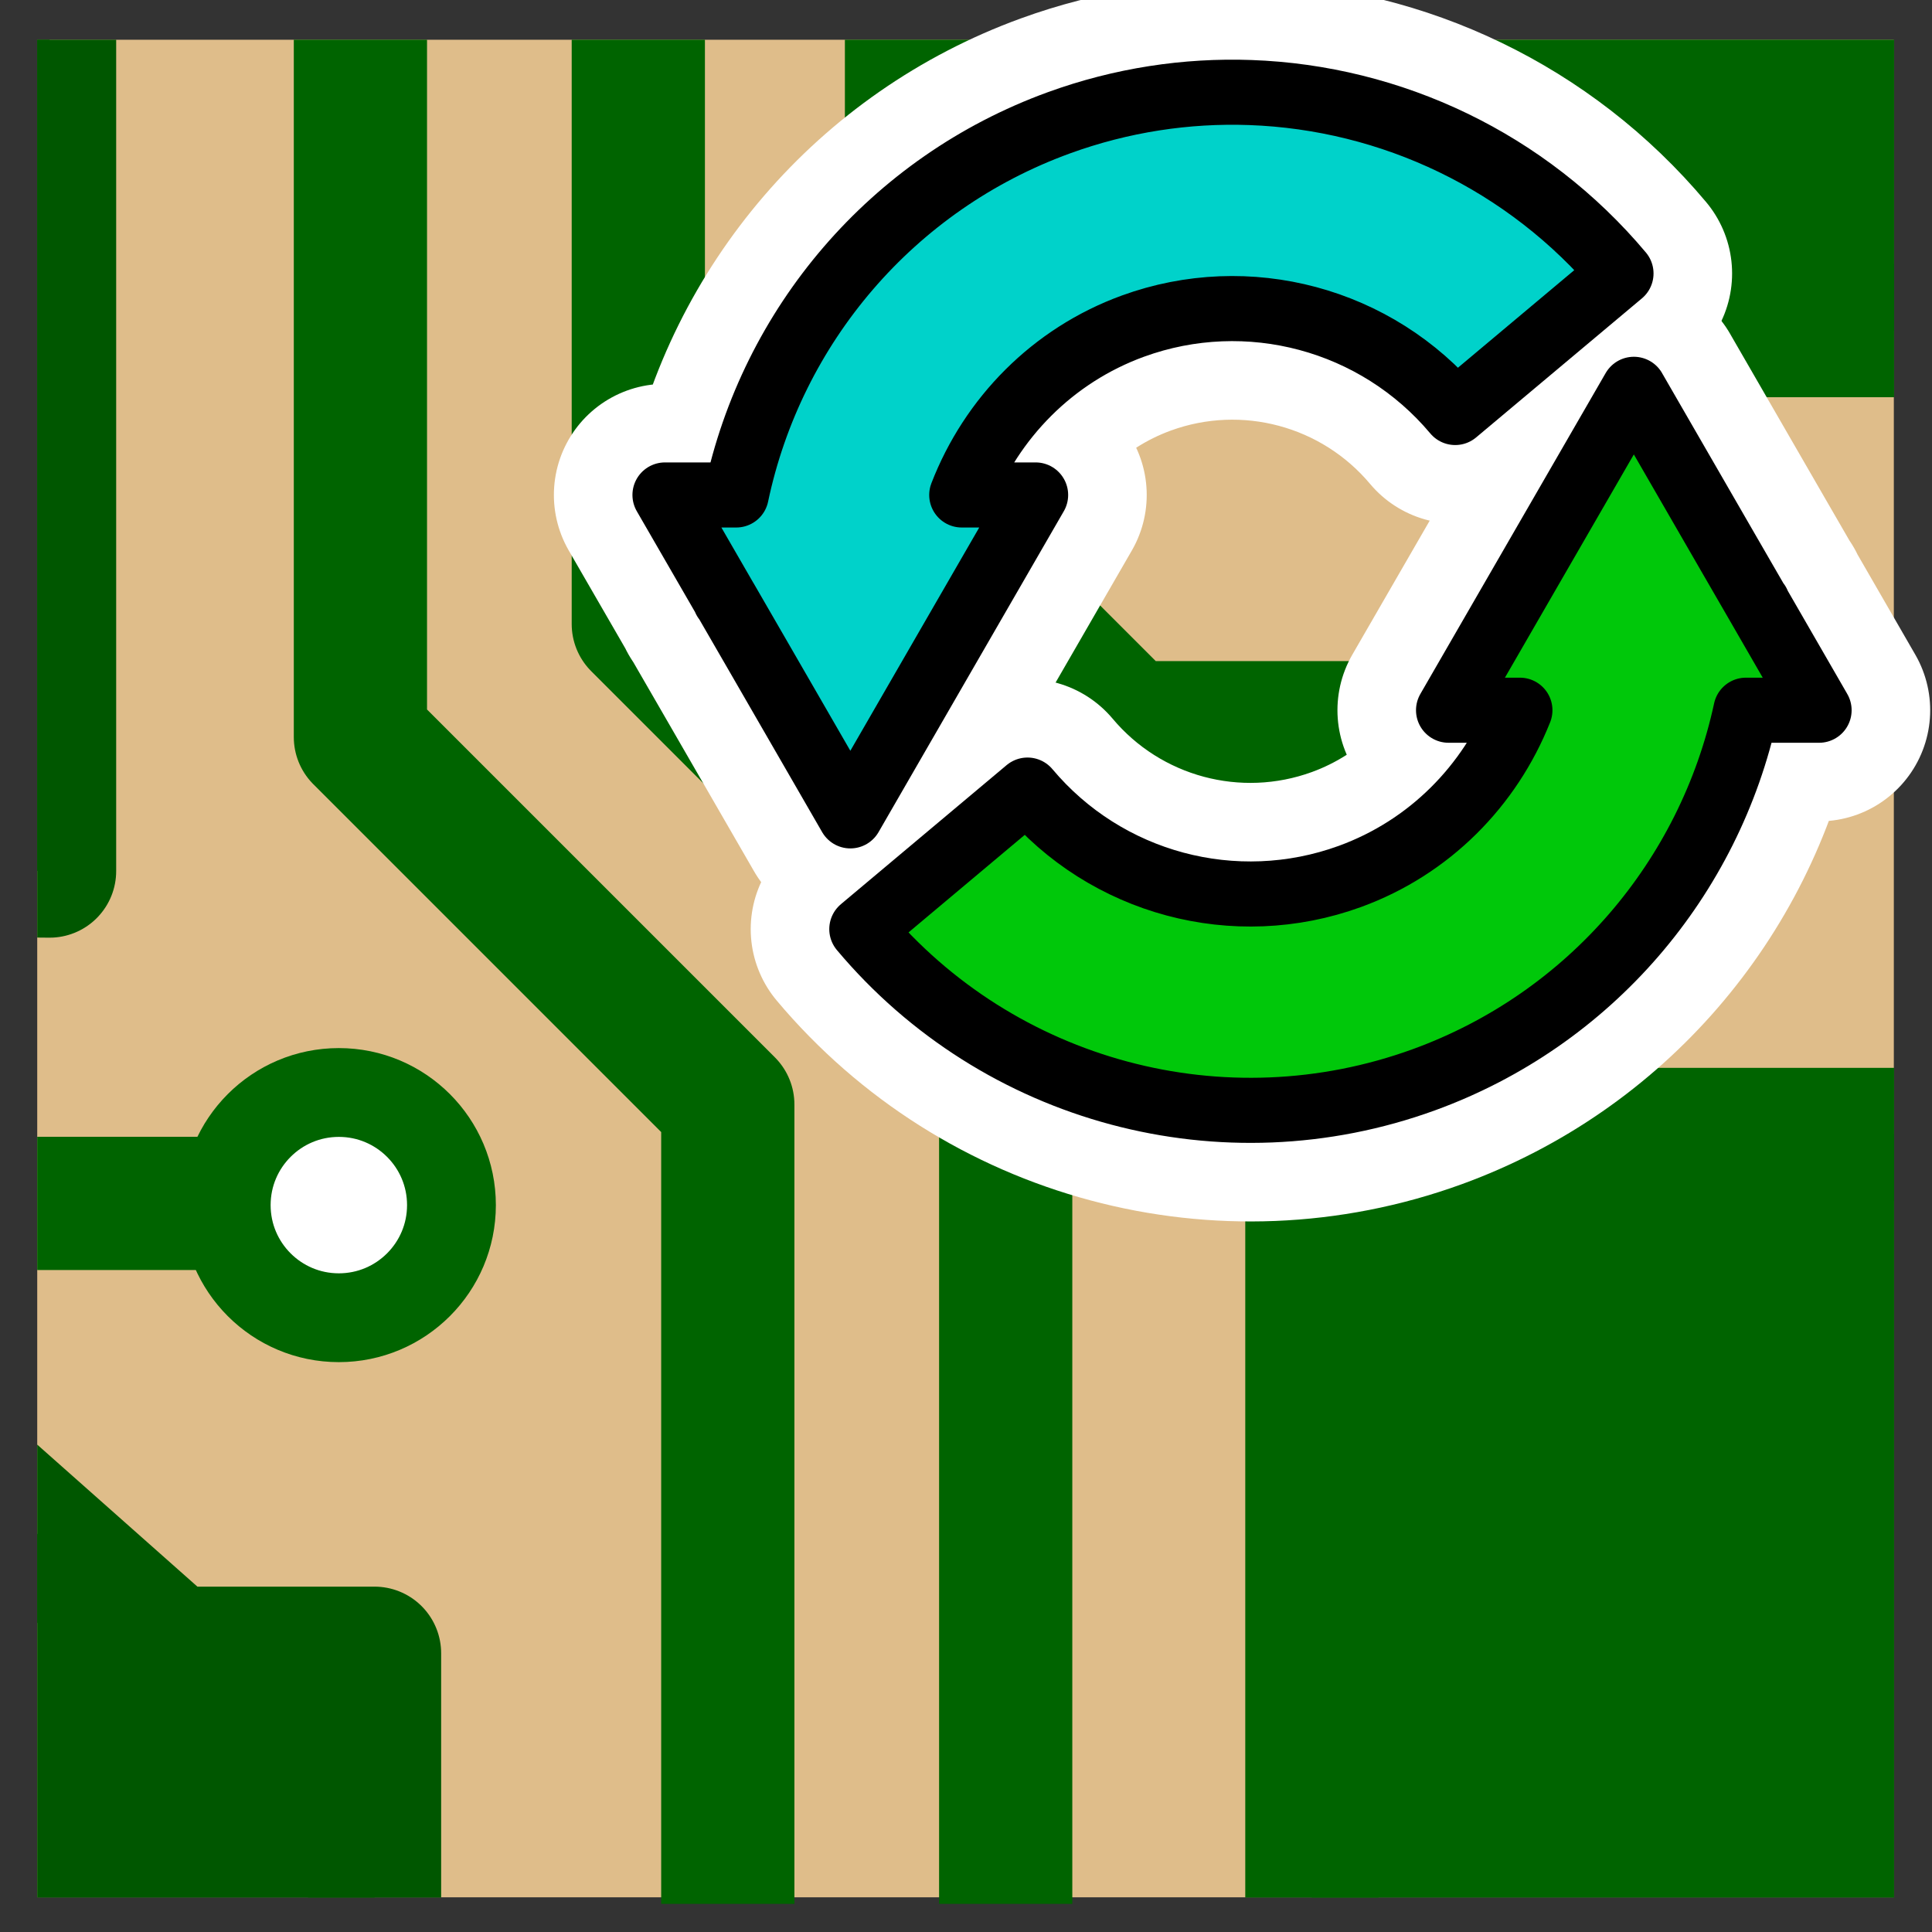
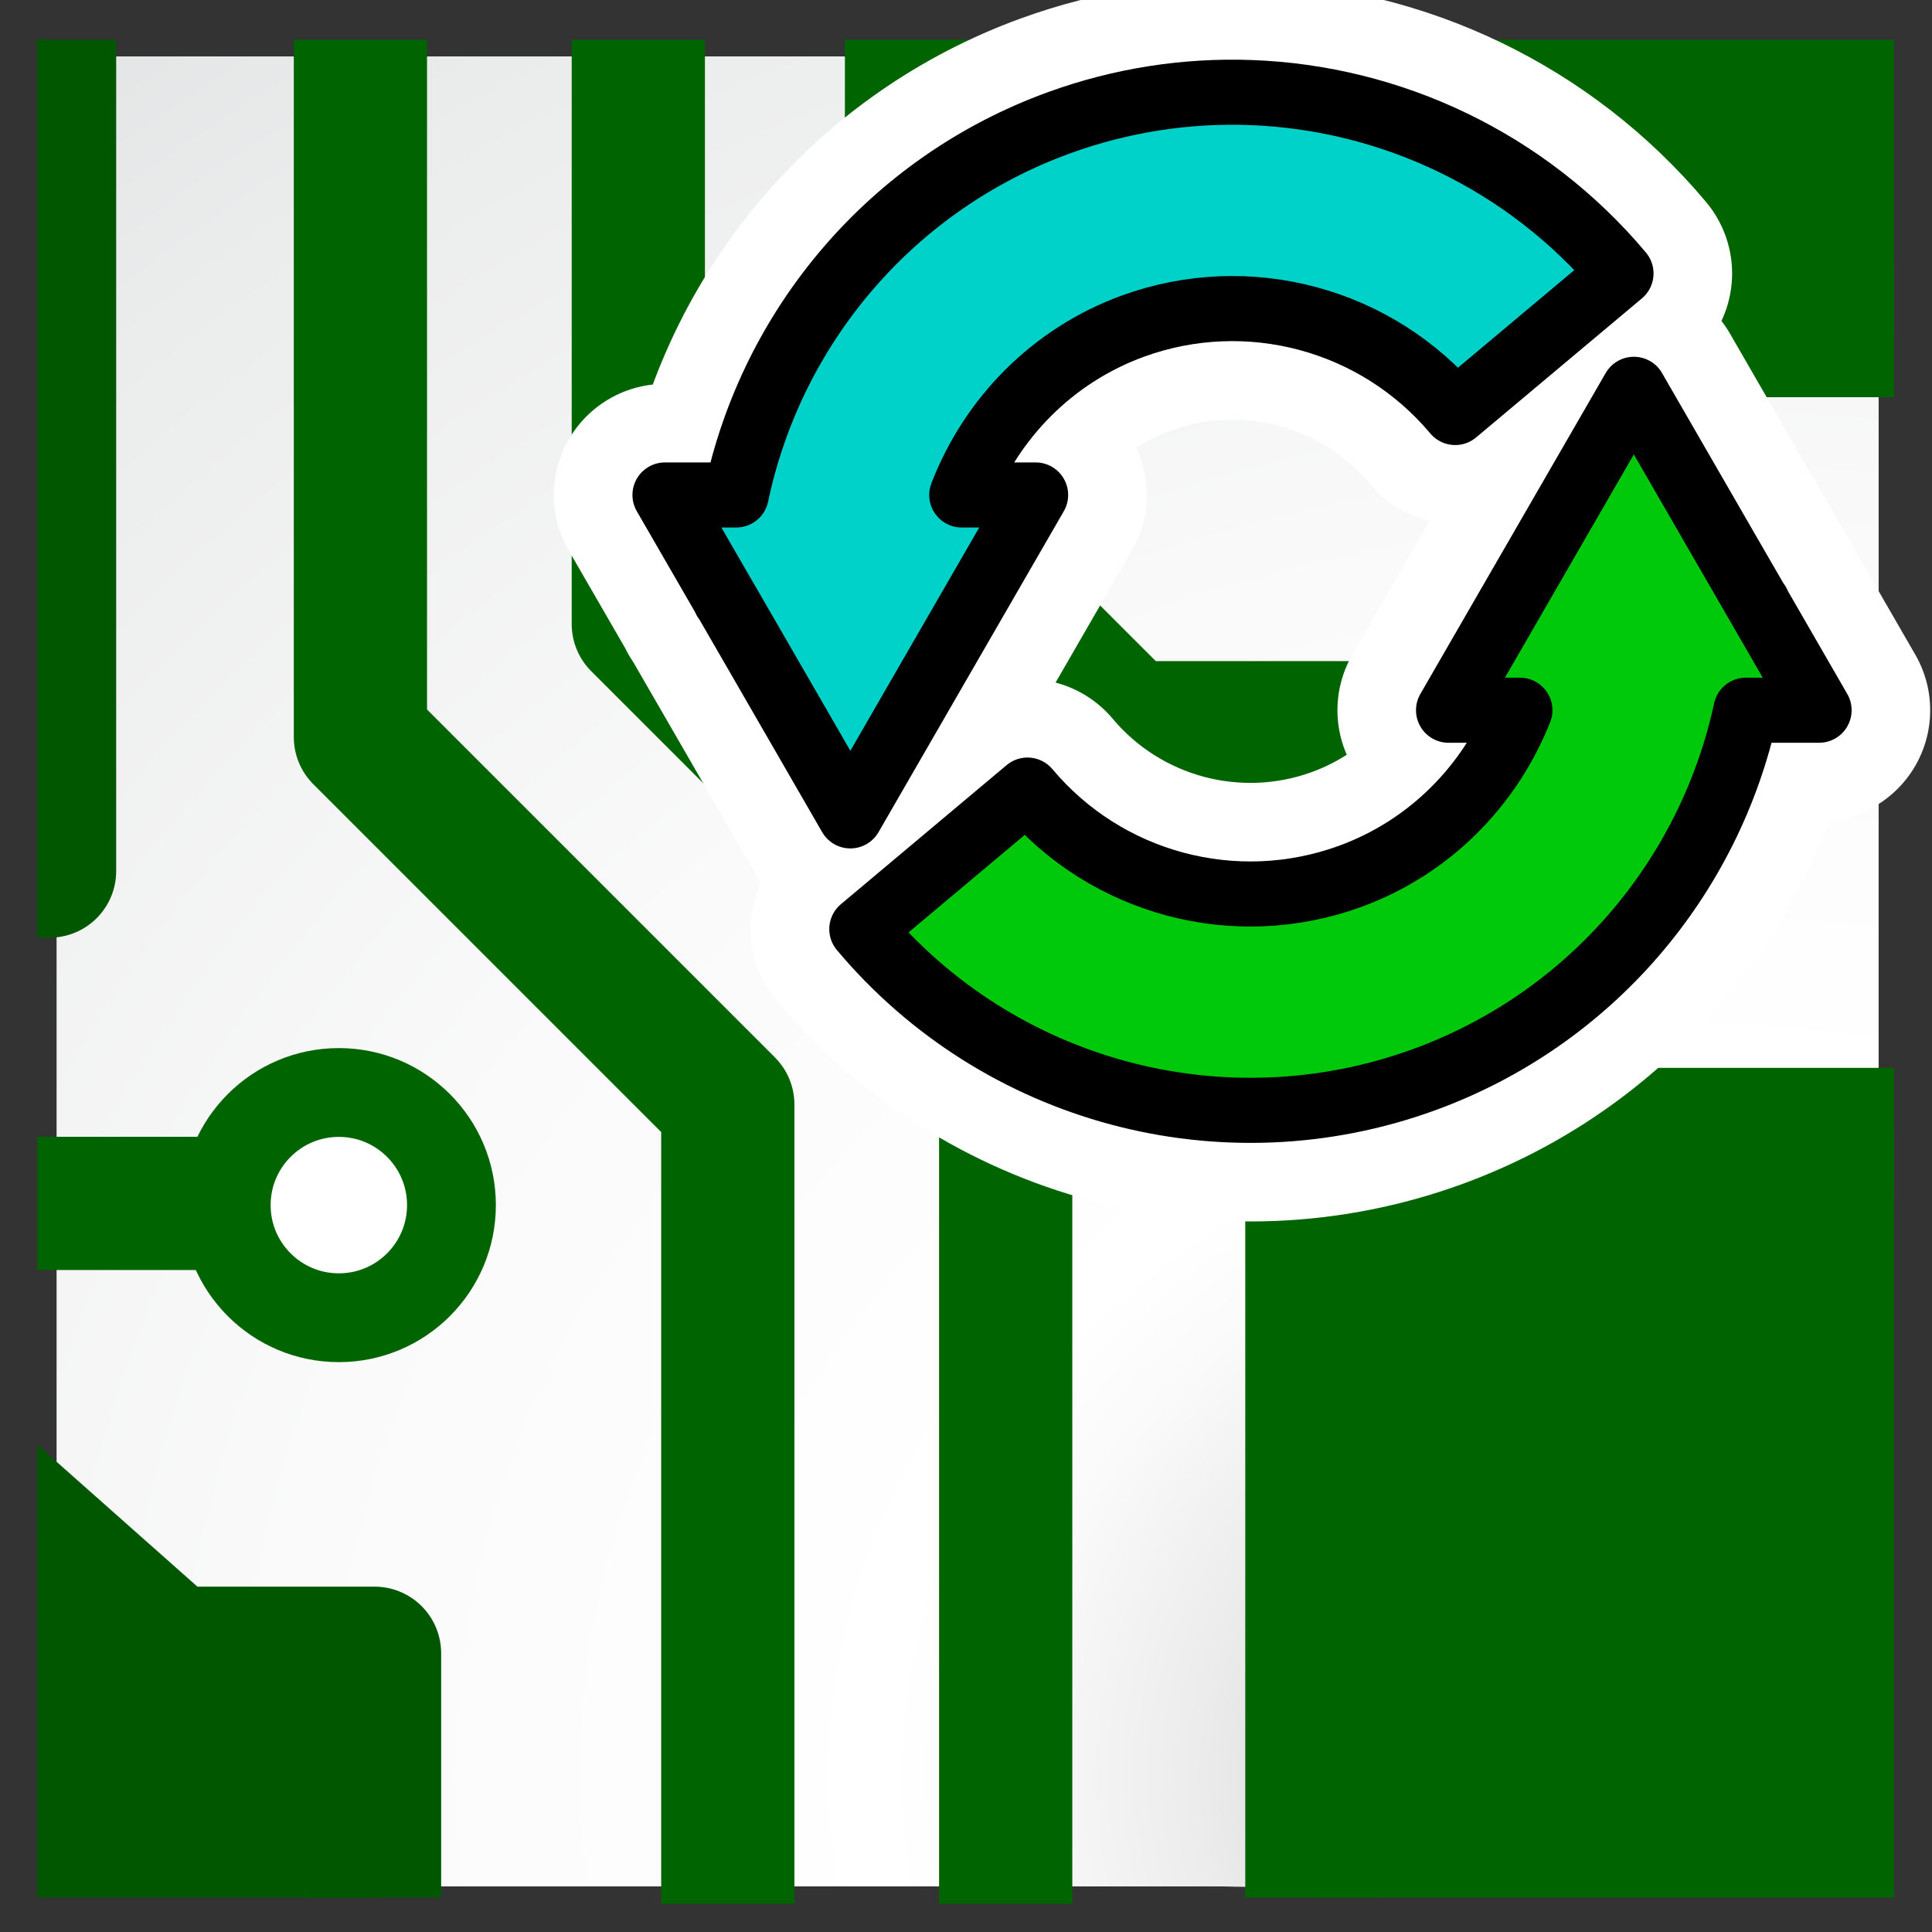
<svg xmlns="http://www.w3.org/2000/svg" xmlns:ns1="http://www.inkscape.org/namespaces/inkscape" xmlns:ns2="http://sodipodi.sourceforge.net/DTD/sodipodi-0.dtd" xmlns:xlink="http://www.w3.org/1999/xlink" height="48" width="48" version="1.1" id="svg2" ns1:version="0.91 r13725" ns2:docname="pcb_update.svg">
  <rect width="100%" height="100%" fill="#333333" stroke="none" />
  <ns2:namedview pagecolor="#ffffff" bordercolor="#666666" borderopacity="1" objecttolerance="10" gridtolerance="10" guidetolerance="10" ns1:pageopacity="0" ns1:pageshadow="2" ns1:window-width="1855" ns1:window-height="1056" id="namedview371" showgrid="true" ns1:snap-to-guides="false" ns1:snap-grids="false" ns1:zoom="3.5715946" ns1:cx="-51.662682" ns1:cy="15.650837" ns1:window-x="65" ns1:window-y="24" ns1:window-maximized="1" ns1:current-layer="svg2">
    <ns1:grid type="xygrid" id="grid3350" empspacing="5" visible="true" enabled="true" snapvisiblegridlinesonly="true" />
  </ns2:namedview>
  <defs id="defs4">
    <ns1:path-effect effect="spiro" id="path-effect4449" is_visible="true" />
    <ns1:path-effect effect="spiro" id="path-effect4445" is_visible="true" />
    <ns1:path-effect is_visible="true" id="path-effect4441" effect="spiro" />
    <ns1:path-effect effect="spiro" id="path-effect4402" is_visible="true" />
    <ns1:path-effect effect="spiro" id="path-effect4350" is_visible="true" />
    <ns1:path-effect effect="spiro" id="path-effect4329" is_visible="true" />
    <ns1:path-effect is_visible="true" id="path-effect4325" effect="spiro" />
    <ns1:path-effect effect="spiro" id="path-effect4321" is_visible="true" />
    <filter id="bb" style="color-interpolation-filters:sRGB">
      <feGaussianBlur stdDeviation="2.079" id="feGaussianBlur7" />
    </filter>
    <clipPath id="ba">
      <path d="m 72,88 -32,32 -8,0 0,-40 40,0 0,8 z" id="path10" ns1:connector-curvature="0" style="fill-rule:evenodd" />
    </clipPath>
    <filter id="bc" height="1.384" width="1.384" y="-0.192" x="-0.192" style="color-interpolation-filters:sRGB">
      <feGaussianBlur stdDeviation="1.945" id="feGaussianBlur13" />
    </filter>
    <linearGradient id="bn" y2="172.44" gradientUnits="userSpaceOnUse" x2="153" gradientTransform="translate(-143,-64)" y1="175.56" x1="153">
      <stop stop-color="#fff" offset="0" id="stop16" />
      <stop stop-color="#ddd" offset="1" id="stop18" />
    </linearGradient>
    <linearGradient id="bo" y2="172.9" gradientUnits="userSpaceOnUse" x2="151.9" gradientTransform="translate(-143,-64)" y1="175.1" x1="154.1">
      <stop stop-color="#bbb" offset="0" id="stop21" />
      <stop stop-color="#616161" offset="1" id="stop23" />
    </linearGradient>
    <linearGradient id="bp" y2="164.44" gradientUnits="userSpaceOnUse" x2="153" gradientTransform="translate(-143,-64)" y1="167.56" x1="153">
      <stop stop-color="#fff" offset="0" id="stop26" />
      <stop stop-color="#ddd" offset="1" id="stop28" />
    </linearGradient>
    <linearGradient id="bq" y2="164.9" gradientUnits="userSpaceOnUse" x2="151.9" gradientTransform="translate(-143,-64)" y1="167.1" x1="154.1">
      <stop stop-color="#bbb" offset="0" id="stop31" />
      <stop stop-color="#616161" offset="1" id="stop33" />
    </linearGradient>
    <linearGradient id="br" y2="156.44" gradientUnits="userSpaceOnUse" x2="153" gradientTransform="translate(-143,-64)" y1="159.56" x1="153">
      <stop stop-color="#fff" offset="0" id="stop36" />
      <stop stop-color="#ddd" offset="1" id="stop38" />
    </linearGradient>
    <linearGradient id="bs" y2="156.9" gradientUnits="userSpaceOnUse" x2="151.9" gradientTransform="translate(-143,-64)" y1="159.1" x1="154.1">
      <stop stop-color="#bbb" offset="0" id="stop41" />
      <stop stop-color="#616161" offset="1" id="stop43" />
    </linearGradient>
    <linearGradient id="bt" y2="148.44" gradientUnits="userSpaceOnUse" x2="153" gradientTransform="translate(-143,-64)" y1="151.56" x1="153">
      <stop stop-color="#fff" offset="0" id="stop46" />
      <stop stop-color="#ddd" offset="1" id="stop48" />
    </linearGradient>
    <linearGradient id="bu" y2="148.9" gradientUnits="userSpaceOnUse" x2="151.9" gradientTransform="translate(-143,-64)" y1="151.1" x1="154.1">
      <stop stop-color="#bbb" offset="0" id="stop51" />
      <stop stop-color="#616161" offset="1" id="stop53" />
    </linearGradient>
    <linearGradient id="bv" y2="140.44" gradientUnits="userSpaceOnUse" x2="153" gradientTransform="translate(-143,-64)" y1="143.56" x1="153">
      <stop stop-color="#fff" offset="0" id="stop56" />
      <stop stop-color="#ddd" offset="1" id="stop58" />
    </linearGradient>
    <linearGradient id="bw" y2="140.9" gradientUnits="userSpaceOnUse" x2="151.9" gradientTransform="translate(-143,-64)" y1="143.1" x1="154.1">
      <stop stop-color="#bbb" offset="0" id="stop61" />
      <stop stop-color="#616161" offset="1" id="stop63" />
    </linearGradient>
    <linearGradient id="bx" y2="132.44" gradientUnits="userSpaceOnUse" x2="153" gradientTransform="translate(-143,-64)" y1="135.56" x1="153">
      <stop stop-color="#fff" offset="0" id="stop66" />
      <stop stop-color="#ddd" offset="1" id="stop68" />
    </linearGradient>
    <linearGradient id="by" y2="132.9" gradientUnits="userSpaceOnUse" x2="151.9" gradientTransform="translate(-143,-64)" y1="135.1" x1="154.1">
      <stop stop-color="#bbb" offset="0" id="stop71" />
      <stop stop-color="#616161" offset="1" id="stop73" />
    </linearGradient>
    <linearGradient id="bz" y2="124.44" gradientUnits="userSpaceOnUse" x2="153" gradientTransform="translate(-143,-64)" y1="127.56" x1="153">
      <stop stop-color="#fff" offset="0" id="stop76" />
      <stop stop-color="#ddd" offset="1" id="stop78" />
    </linearGradient>
    <linearGradient id="ca" y2="124.9" gradientUnits="userSpaceOnUse" x2="151.9" gradientTransform="translate(-143,-64)" y1="127.1" x1="154.1">
      <stop stop-color="#bbb" offset="0" id="stop81" />
      <stop stop-color="#616161" offset="1" id="stop83" />
    </linearGradient>
    <linearGradient id="cb" y2="116.44" gradientUnits="userSpaceOnUse" x2="153" gradientTransform="translate(-143,-64)" y1="119.56" x1="153">
      <stop stop-color="#fff" offset="0" id="stop86" />
      <stop stop-color="#ddd" offset="1" id="stop88" />
    </linearGradient>
    <linearGradient id="cc" y2="116.9" gradientUnits="userSpaceOnUse" x2="151.9" gradientTransform="translate(-143,-64)" y1="119.1" x1="154.1">
      <stop stop-color="#bbb" offset="0" id="stop91" />
      <stop stop-color="#616161" offset="1" id="stop93" />
    </linearGradient>
    <linearGradient id="cd" y2="108.44" gradientUnits="userSpaceOnUse" x2="153" gradientTransform="translate(-143,-64)" y1="111.56" x1="153">
      <stop stop-color="#fff" offset="0" id="stop96" />
      <stop stop-color="#ddd" offset="1" id="stop98" />
    </linearGradient>
    <linearGradient id="ce" y2="108.9" gradientUnits="userSpaceOnUse" x2="151.9" gradientTransform="translate(-143,-64)" y1="111.1" x1="154.1">
      <stop stop-color="#bbb" offset="0" id="stop101" />
      <stop stop-color="#616161" offset="1" id="stop103" />
    </linearGradient>
    <linearGradient id="cf" y2="100.44" gradientUnits="userSpaceOnUse" x2="153" gradientTransform="translate(-143,-64)" y1="103.56" x1="153">
      <stop stop-color="#fff" offset="0" id="stop106" />
      <stop stop-color="#ddd" offset="1" id="stop108" />
    </linearGradient>
    <linearGradient id="cg" y2="100.9" gradientUnits="userSpaceOnUse" x2="151.9" gradientTransform="translate(-143,-64)" y1="103.1" x1="154.1">
      <stop stop-color="#bbb" offset="0" id="stop111" />
      <stop stop-color="#616161" offset="1" id="stop113" />
    </linearGradient>
    <linearGradient id="ch" y2="92.444" gradientUnits="userSpaceOnUse" x2="153" gradientTransform="translate(-143,-64)" y1="95.557" x1="153">
      <stop stop-color="#fff" offset="0" id="stop116" />
      <stop stop-color="#ddd" offset="1" id="stop118" />
    </linearGradient>
    <linearGradient id="at" y2="92.9" gradientUnits="userSpaceOnUse" x2="151.9" gradientTransform="translate(-143,-64)" y1="95.101" x1="154.1">
      <stop stop-color="#bbb" offset="0" id="stop121" />
      <stop stop-color="#616161" offset="1" id="stop123" />
    </linearGradient>
    <linearGradient id="au" y2="84.444" gradientUnits="userSpaceOnUse" x2="153" gradientTransform="translate(-143,-64)" y1="87.557" x1="153">
      <stop stop-color="#fff" offset="0" id="stop126" />
      <stop stop-color="#ddd" offset="1" id="stop128" />
    </linearGradient>
    <linearGradient id="av" y2="84.9" gradientUnits="userSpaceOnUse" x2="151.9" gradientTransform="translate(-143,-64)" y1="87.101" x1="154.1">
      <stop stop-color="#bbb" offset="0" id="stop131" />
      <stop stop-color="#616161" offset="1" id="stop133" />
    </linearGradient>
    <linearGradient id="aw" y2="76.444" gradientUnits="userSpaceOnUse" x2="153" gradientTransform="translate(-143,-64)" y1="79.557" x1="153">
      <stop stop-color="#fff" offset="0" id="stop136" />
      <stop stop-color="#ddd" offset="1" id="stop138" />
    </linearGradient>
    <linearGradient id="ax" y2="76.9" gradientUnits="userSpaceOnUse" x2="151.9" gradientTransform="translate(-143,-64)" y1="79.101" x1="154.1">
      <stop stop-color="#bbb" offset="0" id="stop141" />
      <stop stop-color="#616161" offset="1" id="stop143" />
    </linearGradient>
    <linearGradient id="bd" y2="99.255" gradientUnits="userSpaceOnUse" x2="91.229" gradientTransform="matrix(0.21,0,0,0.207,-0.545,-0.448)" y1="106.41" x1="98.617">
      <stop stop-color="#a2a2a2" offset="0" id="stop193" />
      <stop stop-color="#fff" offset="1" id="stop195" />
    </linearGradient>
    <radialGradient id="az" gradientUnits="userSpaceOnUse" cy="112.3" cx="102" gradientTransform="matrix(0.21,0,0,0.207,-0.545,-0.448)" r="139.56">
      <stop stop-color="#b7b8b9" offset="0" id="stop203" />
      <stop stop-color="#ececec" offset=".189" id="stop205" />
      <stop stop-color="#fafafa" offset=".257" id="stop207" />
      <stop stop-color="#fff" offset=".301" id="stop209" />
      <stop stop-color="#fafafa" offset=".531" id="stop211" />
      <stop stop-color="#ebecec" offset=".845" id="stop213" />
      <stop stop-color="#e1e2e3" offset="1" id="stop215" />
    </radialGradient>
    <ns1:path-effect is_visible="true" id="path-effect4325-4" effect="spiro" />
    <ns1:path-effect effect="spiro" id="path-effect4329-7" is_visible="true" />
    <clipPath clipPathUnits="userSpaceOnUse" id="clipPath4385">
      <path style="fill:#ffffff" ns1:connector-curvature="0" id="path4387" d="m 3.116,3.021 0,41.979 27.567,0 14.343,-12.314 0,-29.665 -41.91,0 z" />
    </clipPath>
    <clipPath clipPathUnits="userSpaceOnUse" id="clipPath4396">
      <path style="fill:#ffffff" ns1:connector-curvature="0" id="path4398" d="m 3.116,3.021 0,41.979 27.567,0 14.343,-12.314 0,-29.665 -41.91,0 z" />
    </clipPath>
    <clipPath clipPathUnits="userSpaceOnUse" id="clipPath4396-7">
      <path style="fill:#ffffff" ns1:connector-curvature="0" id="path4398-2" d="m 3.116,3.021 0,41.979 27.567,0 14.343,-12.314 0,-29.665 -41.91,0 z" />
    </clipPath>
    <ns1:path-effect effect="spiro" id="path-effect4321-2" is_visible="true" />
    <ns1:path-effect is_visible="true" id="path-effect4325-6" effect="spiro" />
    <ns1:path-effect effect="spiro" id="path-effect4329-1" is_visible="true" />
    <clipPath clipPathUnits="userSpaceOnUse" id="clipPath4459">
      <path style="fill:#ffffff" ns1:connector-curvature="0" id="path4461" d="m 3.116,3.021 0,41.979 27.567,0 14.343,-12.314 0,-29.665 -41.91,0 z" />
    </clipPath>
    <clipPath clipPathUnits="userSpaceOnUse" id="clipPath4385-9">
      <path style="fill:#ffffff" ns1:connector-curvature="0" id="path4387-1" d="m 3.116,3.021 0,41.979 27.567,0 14.343,-12.314 0,-29.665 -41.91,0 z" />
    </clipPath>
    <clipPath clipPathUnits="userSpaceOnUse" id="clipPath4396-9">
      <path style="fill:#ffffff" ns1:connector-curvature="0" id="path4398-6" d="m 3.116,3.021 0,41.979 27.567,0 14.343,-12.314 0,-29.665 -41.91,0 z" />
    </clipPath>
    <ns1:path-effect effect="spiro" id="path-effect4321-25" is_visible="true" />
    <ns1:path-effect is_visible="true" id="path-effect4325-44" effect="spiro" />
    <ns1:path-effect effect="spiro" id="path-effect4329-9" is_visible="true" />
    <clipPath id="ba-9">
      <path d="m 72,88 -32,32 -8,0 0,-40 40,0 0,8 z" id="path10-3" ns1:connector-curvature="0" style="fill-rule:evenodd" />
    </clipPath>
    <filter id="bc-6" height="1.384" width="1.384" y="-0.192" x="-0.192" style="color-interpolation-filters:sRGB">
      <feGaussianBlur stdDeviation="1.945" id="feGaussianBlur13-0" />
    </filter>
    <clipPath clipPathUnits="userSpaceOnUse" id="clipPath4459-5">
      <path style="fill:#ffffff" ns1:connector-curvature="0" id="path4461-0" d="m 3.116,3.021 0,41.979 27.567,0 14.343,-12.314 0,-29.665 -41.91,0 z" />
    </clipPath>
    <ns1:path-effect effect="spiro" id="path-effect4402-2" is_visible="true" />
    <ns1:path-effect is_visible="true" id="path-effect4441-9" effect="spiro" />
    <ns1:path-effect effect="spiro" id="path-effect4445-4" is_visible="true" />
    <ns1:path-effect effect="spiro" id="path-effect4449-3" is_visible="true" />
    <radialGradient id="az-5" gradientUnits="userSpaceOnUse" cy="112.3" cx="102" gradientTransform="matrix(0.21,0,0,0.207,-0.545,-0.448)" r="139.56">
      <stop stop-color="#b7b8b9" offset="0" id="stop203-1" />
      <stop stop-color="#ececec" offset=".189" id="stop205-7" />
      <stop stop-color="#fafafa" offset=".257" id="stop207-4" />
      <stop stop-color="#fff" offset=".301" id="stop209-3" />
      <stop stop-color="#fafafa" offset=".531" id="stop211-1" />
      <stop stop-color="#ebecec" offset=".845" id="stop213-4" />
      <stop stop-color="#e1e2e3" offset="1" id="stop215-6" />
    </radialGradient>
    <filter id="bb-9" style="color-interpolation-filters:sRGB">
      <feGaussianBlur stdDeviation="2.079" id="feGaussianBlur7-4" />
    </filter>
    <radialGradient ns1:collect="always" xlink:href="#az-7" id="radialGradient3418" gradientUnits="userSpaceOnUse" gradientTransform="matrix(0.466,0,0,0.4,17.281,-50.947)" cx="102" cy="112.3" r="139.56" />
    <radialGradient id="az-7" gradientUnits="userSpaceOnUse" cy="112.3" cx="102" gradientTransform="matrix(0.21,0,0,0.207,-0.545,-0.448)" r="139.56">
      <stop stop-color="#b7b8b9" offset="0" id="stop203-5" />
      <stop stop-color="#ececec" offset=".189" id="stop205-3" />
      <stop stop-color="#fafafa" offset=".257" id="stop207-5" />
      <stop stop-color="#fff" offset=".301" id="stop209-62" />
      <stop stop-color="#fafafa" offset=".531" id="stop211-9" />
      <stop stop-color="#ebecec" offset=".845" id="stop213-1" />
      <stop stop-color="#e1e2e3" offset="1" id="stop215-2" />
    </radialGradient>
    <clipPath clipPathUnits="userSpaceOnUse" id="clipPath4273">
      <path ns2:nodetypes="ccccc" style="fill:#c28a35;fill-opacity:1" ns1:connector-curvature="0" id="path4275" d="m 3.116,3.021 0,41.836 41.815,0 0,-41.836 z" />
    </clipPath>
    <ns1:path-effect effect="spiro" id="path-effect4402-7" is_visible="true" />
    <ns1:path-effect is_visible="true" id="path-effect4441-0" effect="spiro" />
    <ns1:path-effect effect="spiro" id="path-effect4445-9" is_visible="true" />
    <ns1:path-effect effect="spiro" id="path-effect4449-36" is_visible="true" />
    <clipPath clipPathUnits="userSpaceOnUse" id="clipPath4396-0">
      <path style="fill:#ffffff" ns1:connector-curvature="0" id="path4398-6-3" d="m 3.116,3.021 0,41.979 27.567,0 14.343,-12.314 0,-29.665 -41.91,0 z" />
    </clipPath>
    <ns1:path-effect effect="spiro" id="path-effect4321-26" is_visible="true" />
    <ns1:path-effect is_visible="true" id="path-effect4325-1" effect="spiro" />
    <ns1:path-effect effect="spiro" id="path-effect4329-8" is_visible="true" />
    <clipPath clipPathUnits="userSpaceOnUse" id="clipPath4385-7">
      <path style="fill:#ffffff" ns1:connector-curvature="0" id="path4387-9" d="m 3.116,3.021 0,41.979 27.567,0 14.343,-12.314 0,-29.665 -41.91,0 z" />
    </clipPath>
    <radialGradient r="16.956" gradientTransform="matrix(0,-0.843,1.02,0,-4.896,41.059)" cx="35.293" cy="20.494" gradientUnits="userSpaceOnUse" id="radialGradient4831">
      <stop style="stop-color:#1772d9;stop-opacity:1" id="stop4833" offset="0" stop-color="#73d216" />
      <stop style="stop-color:#085ab6;stop-opacity:1" id="stop4835" offset="1" stop-color="#4e9a06" />
    </radialGradient>
    <radialGradient ns1:collect="always" xlink:href="#radialGradient4831" id="radialGradient5510" gradientUnits="userSpaceOnUse" gradientTransform="matrix(0,0.431,0.506,0,129.736,1879.092)" cx="34.857" cy="28.374" fx="34.857" fy="28.374" r="16.956" />
    <radialGradient r="16.956" gradientTransform="matrix(0,-0.843,1.02,0,-4.896,41.059)" cx="35.293" cy="20.494" gradientUnits="userSpaceOnUse" id="radialGradient5512">
      <stop style="stop-color:#1772d9;stop-opacity:1" id="stop5514" offset="0" stop-color="#73d216" />
      <stop style="stop-color:#085ab6;stop-opacity:1" id="stop5516" offset="1" stop-color="#4e9a06" />
    </radialGradient>
    <radialGradient r="16.956" gradientTransform="matrix(0,-0.843,1.02,0,-4.896,41.059)" cx="35.293" cy="20.494" gradientUnits="userSpaceOnUse" id="radialGradient4831-3">
      <stop style="stop-color:#1772d9;stop-opacity:1" id="stop4833-6" offset="0" stop-color="#73d216" />
      <stop style="stop-color:#085ab6;stop-opacity:1" id="stop4835-7" offset="1" stop-color="#4e9a06" />
    </radialGradient>
    <radialGradient r="16.956" gradientTransform="matrix(0,-0.843,1.02,0,-4.896,41.059)" cx="35.293" cy="20.494" gradientUnits="userSpaceOnUse" id="radialGradient4622">
      <stop style="stop-color:#1772d9;stop-opacity:1" id="stop4624" offset="0" stop-color="#73d216" />
      <stop style="stop-color:#085ab6;stop-opacity:1" id="stop4626" offset="1" stop-color="#4e9a06" />
    </radialGradient>
    <radialGradient r="16.956" gradientTransform="matrix(0,-0.843,1.02,0,-4.896,41.059)" cx="35.293" cy="20.494" gradientUnits="userSpaceOnUse" id="radialGradient4629">
      <stop style="stop-color:#1772d9;stop-opacity:1" id="stop4631" offset="0" stop-color="#73d216" />
      <stop style="stop-color:#085ab6;stop-opacity:1" id="stop4633" offset="1" stop-color="#4e9a06" />
    </radialGradient>
    <radialGradient r="16.956" gradientTransform="matrix(0,-0.843,1.02,0,-4.896,41.059)" cx="35.293" cy="20.494" gradientUnits="userSpaceOnUse" id="radialGradient4636">
      <stop style="stop-color:#1772d9;stop-opacity:1" id="stop4638" offset="0" stop-color="#73d216" />
      <stop style="stop-color:#085ab6;stop-opacity:1" id="stop4640" offset="1" stop-color="#4e9a06" />
    </radialGradient>
    <radialGradient ns1:collect="always" xlink:href="#radialGradient4831-36" id="radialGradient4567" gradientUnits="userSpaceOnUse" gradientTransform="matrix(0,-0.382,-0.449,0,40.365,227.589)" cx="34.857" cy="28.374" fx="34.857" fy="28.374" r="16.956" />
    <radialGradient r="16.956" gradientTransform="matrix(0,-0.843,1.02,0,-4.896,41.059)" cx="35.293" cy="20.494" gradientUnits="userSpaceOnUse" id="radialGradient4831-36">
      <stop style="stop-color:#1772d9;stop-opacity:1" id="stop4833-7" offset="0" stop-color="#73d216" />
      <stop style="stop-color:#085ab6;stop-opacity:1" id="stop4835-5" offset="1" stop-color="#4e9a06" />
    </radialGradient>
    <radialGradient ns1:collect="always" xlink:href="#radialGradient4831-36" id="radialGradient4569" gradientUnits="userSpaceOnUse" gradientTransform="matrix(0,0.382,0.449,0,123.258,1780.995)" cx="34.857" cy="28.374" fx="34.857" fy="28.374" r="16.956" />
    <radialGradient r="16.956" gradientTransform="matrix(0,-0.843,1.02,0,-4.896,41.059)" cx="35.293" cy="20.494" gradientUnits="userSpaceOnUse" id="radialGradient4300">
      <stop style="stop-color:#1772d9;stop-opacity:1" id="stop4302" offset="0" stop-color="#73d216" />
      <stop style="stop-color:#085ab6;stop-opacity:1" id="stop4304" offset="1" stop-color="#4e9a06" />
    </radialGradient>
  </defs>
  <g id="g5700" transform="matrix(1.034,0,0,1.034,-24.649,50.36)">
-     <path style="fill:url(#radialGradient3418)" ns1:connector-curvature="0" id="path221" d="m 25.664,-47.349 c -0.257,0 -0.466,0.179 -0.466,0.4 l 0,43.171 c 0,0.221 0.209,0.4 0.466,0.4 l 27.56,0 c 0.123,0 1.287,0.047 1.373,-0.028 L 68.842,-15.722 c 0.087,-0.075 0.136,-1.074 0.136,-1.179 l 0,-30.048 c 0,-0.22 -0.209,-0.4 -0.466,-0.4 l -42.849,0 z" />
-     <path ns2:nodetypes="ccccc" style="fill:#dfbd8a;fill-opacity:1" ns1:connector-curvature="0" id="path219" d="m 24.733,-47.749 0,44.633 44.61,0 0,-44.633 z" />
+     <path style="fill:url(#radialGradient3418)" ns1:connector-curvature="0" id="path221" d="m 25.664,-47.349 c -0.257,0 -0.466,0.179 -0.466,0.4 l 0,43.171 c 0,0.221 0.209,0.4 0.466,0.4 l 27.56,0 c 0.123,0 1.287,0.047 1.373,-0.028 L 68.842,-15.722 c 0.087,-0.075 0.136,-1.074 0.136,-1.179 l 0,-30.048 c 0,-0.22 -0.209,-0.4 -0.466,-0.4 z" />
    <g clip-path="url(#clipPath4273)" id="g4451" transform="matrix(1.067,0,0,1.067,21.408,-50.973)">
      <path ns2:nodetypes="cccccc" style="color:#000000;clip-rule:nonzero;display:inline;overflow:visible;visibility:visible;opacity:1;isolation:auto;mix-blend-mode:normal;color-interpolation:sRGB;color-interpolation-filters:linearRGB;solid-color:#000000;solid-opacity:1;fill:#006400;fill-opacity:1;fill-rule:evenodd;stroke:#006400;stroke-width:3;stroke-linecap:round;stroke-linejoin:round;stroke-miterlimit:4;stroke-dasharray:none;stroke-dashoffset:0;stroke-opacity:1;color-rendering:auto;image-rendering:auto;shape-rendering:auto;text-rendering:auto;enable-background:accumulate" d="m 30.494,-2.965 0,10.543 1.757,1.993 20.517,0 0,-12.748 -22.274,0.212 z" id="path4400" ns1:path-effect="#path-effect4402-7" ns1:original-d="m 30.493982,-2.9647235 0,10.542909 1.757126,1.9934312 20.516738,0 0,-12.7484722 z" ns1:connector-curvature="0" />
      <path ns1:connector-curvature="0" ns1:original-d="m 31.819807,46.42956 0,-18.757446 1.757126,0 20.516738,0 0,18.969574 z" ns1:path-effect="#path-effect4441-0" id="path4439" d="m 31.82,46.43 0,-18.757 1.757,0 20.517,0 0,18.97 -22.274,-0.212 z" style="color:#000000;clip-rule:nonzero;display:inline;overflow:visible;visibility:visible;opacity:1;isolation:auto;mix-blend-mode:normal;color-interpolation:sRGB;color-interpolation-filters:linearRGB;solid-color:#000000;solid-opacity:1;fill:#006400;fill-opacity:1;fill-rule:evenodd;stroke:#006400;stroke-width:3;stroke-linecap:round;stroke-linejoin:round;stroke-miterlimit:4;stroke-dasharray:none;stroke-dashoffset:0;stroke-opacity:1;color-rendering:auto;image-rendering:auto;shape-rendering:auto;text-rendering:auto;enable-background:accumulate" ns2:nodetypes="cccccc" />
      <path ns2:nodetypes="ccccccc" style="color:#000000;clip-rule:nonzero;display:inline;overflow:visible;visibility:visible;opacity:1;isolation:auto;mix-blend-mode:normal;color-interpolation:sRGB;color-interpolation-filters:linearRGB;solid-color:#000000;solid-opacity:1;fill:#005700;fill-opacity:1;fill-rule:evenodd;stroke:#005700;stroke-width:3;stroke-linecap:round;stroke-linejoin:round;stroke-miterlimit:4;stroke-dasharray:none;stroke-dashoffset:0;stroke-opacity:1;color-rendering:auto;image-rendering:auto;shape-rendering:auto;text-rendering:auto;enable-background:accumulate" d="m -11.561,58.097 0,-22.748 13.232,0.032 4.483,3.975 4.558,0 0,18.953 -22.274,-0.212 z" id="path4443" ns1:path-effect="#path-effect4445-9" ns1:original-d="m -11.561196,58.096822 0,-22.747771 13.2321266,0.03157 4.4833687,3.975 4.5583687,0 0,18.953334 z" ns1:connector-curvature="0" />
      <path ns2:nodetypes="cccccc" style="color:#000000;clip-rule:nonzero;display:inline;overflow:visible;visibility:visible;opacity:1;isolation:auto;mix-blend-mode:normal;color-interpolation:sRGB;color-interpolation-filters:linearRGB;solid-color:#000000;solid-opacity:1;fill:#005700;fill-opacity:1;fill-rule:evenodd;stroke:#005700;stroke-width:3;stroke-linecap:round;stroke-linejoin:round;stroke-miterlimit:4;stroke-dasharray:none;stroke-dashoffset:0;stroke-opacity:1;color-rendering:auto;image-rendering:auto;shape-rendering:auto;text-rendering:auto;enable-background:accumulate" d="m -18.88,21.53 0,-15.698 1.757,-3.043 20.517,0 0,18.953 -22.274,-0.212 z" id="path4447" ns1:path-effect="#path-effect4449-36" ns1:original-d="m -18.880195,21.529559 0,-15.6977711 1.757126,-3.043431 20.5167378,0 0,18.9533341 z" ns1:connector-curvature="0" />
    </g>
    <g clip-path="url(#clipPath4396-0)" id="g4391" transform="matrix(1.067,0,0,1.067,21.408,-50.973)">
      <path style="color:#000000;clip-rule:nonzero;display:inline;overflow:visible;visibility:visible;opacity:1;isolation:auto;mix-blend-mode:normal;color-interpolation:sRGB;color-interpolation-filters:linearRGB;solid-color:#000000;solid-opacity:1;fill:none;fill-opacity:1;fill-rule:evenodd;stroke:#006400;stroke-width:3;stroke-linecap:round;stroke-linejoin:round;stroke-miterlimit:4;stroke-dasharray:none;stroke-dashoffset:0;stroke-opacity:1;color-rendering:auto;image-rendering:auto;shape-rendering:auto;text-rendering:auto;enable-background:accumulate" d="m 10.394,-2.806 0,21.531 8.273,8.273 0,23.759" id="path4319" ns1:path-effect="#path-effect4321-26" ns1:original-d="m 10.39447,-2.8056244 0,21.5314024 8.27315,8.27315 0,23.758789" ns1:connector-curvature="0" />
      <path ns1:connector-curvature="0" ns1:original-d="m 16.652365,-5.3512089 0,21.5314019 8.27315,8.27315 0,23.758789" ns1:path-effect="#path-effect4325-1" id="path4323" d="m 16.652,-5.351 0,21.531 8.273,8.273 0,23.759" style="fill:none;fill-rule:evenodd;stroke:#006400;stroke-width:3;stroke-linecap:round;stroke-linejoin:round;stroke-miterlimit:4;stroke-dasharray:none;stroke-opacity:1" />
      <path style="color:#000000;clip-rule:nonzero;display:inline;overflow:visible;visibility:visible;opacity:1;isolation:auto;mix-blend-mode:normal;color-interpolation:sRGB;color-interpolation-filters:linearRGB;solid-color:#000000;solid-opacity:1;fill:none;fill-opacity:1;fill-rule:evenodd;stroke:#006400;stroke-width:3;stroke-linecap:round;stroke-linejoin:round;stroke-miterlimit:4;stroke-dasharray:none;stroke-dashoffset:0;stroke-opacity:1;color-rendering:auto;image-rendering:auto;shape-rendering:auto;text-rendering:auto;enable-background:accumulate" d="m 22.804,-2.381 0,16.016 4.879,4.879 9.864,0" id="path4327" ns1:path-effect="#path-effect4329-8" ns1:original-d="m 22.804195,-2.3813603 0,16.0159693 4.879037,4.879037 9.86414,0" ns1:connector-curvature="0" />
    </g>
    <path clip-path="url(#clipPath4385-7)" id="path4348" d="m -3.076,29.226 13.364,0" style="color:#000000;clip-rule:nonzero;display:inline;overflow:visible;visibility:visible;opacity:1;isolation:auto;mix-blend-mode:normal;color-interpolation:sRGB;color-interpolation-filters:linearRGB;solid-color:#000000;solid-opacity:1;fill:none;fill-opacity:1;fill-rule:evenodd;stroke:#006400;stroke-width:3;stroke-linecap:round;stroke-linejoin:round;stroke-miterlimit:4;stroke-dasharray:none;stroke-dashoffset:0;stroke-opacity:1;color-rendering:auto;image-rendering:auto;shape-rendering:auto;text-rendering:auto;enable-background:accumulate" ns1:connector-curvature="0" transform="matrix(1.067,0,0,1.067,21.408,-50.973)" />
    <circle r="2.706" cy="-31.289" cx="61.175" id="path4361" style="color:#000000;clip-rule:nonzero;display:inline;overflow:visible;visibility:visible;opacity:1;isolation:auto;mix-blend-mode:normal;color-interpolation:sRGB;color-interpolation-filters:linearRGB;solid-color:#000000;solid-opacity:1;fill:#ffffff;fill-opacity:1;fill-rule:nonzero;stroke:#006400;stroke-width:2.134;stroke-linecap:butt;stroke-linejoin:miter;stroke-miterlimit:4;stroke-dasharray:none;stroke-dashoffset:0;stroke-opacity:1;color-rendering:auto;image-rendering:auto;shape-rendering:auto;text-rendering:auto;enable-background:accumulate" />
    <circle style="color:#000000;clip-rule:nonzero;display:inline;overflow:visible;visibility:visible;opacity:1;isolation:auto;mix-blend-mode:normal;color-interpolation:sRGB;color-interpolation-filters:linearRGB;solid-color:#000000;solid-opacity:1;fill:#ffffff;fill-opacity:1;fill-rule:nonzero;stroke:#006400;stroke-width:2.134;stroke-linecap:butt;stroke-linejoin:miter;stroke-miterlimit:4;stroke-dasharray:none;stroke-dashoffset:0;stroke-opacity:1;color-rendering:auto;image-rendering:auto;shape-rendering:auto;text-rendering:auto;enable-background:accumulate" id="circle4363" cx="31.98" cy="-19.748" r="2.706" />
  </g>
  <g id="g4555" transform="matrix(1.244,0,0,1.244,-70.933,-1234.401)">
    <path ns1:connector-curvature="0" id="path4557" d="m 89.651,1000.059 -1.851,3.205 -1.85,3.204 1.425,0 c -0.601,1.51 -1.806,2.741 -3.396,3.32 -2.295,0.835 -4.868,0.146 -6.438,-1.725 l -3.309,2.777 c 2.738,3.263 7.224,4.464 11.226,3.008 3.316,-1.207 5.707,-4.026 6.431,-7.38 l 1.461,0 -1.227,-2.127 c 9e-6,0 0,-0.01 0,-0.012 l -0.007,0 -0.615,-1.064 -1.85,-3.205 z" style="color:#000000;clip-rule:nonzero;display:inline;overflow:visible;visibility:visible;opacity:1;isolation:auto;mix-blend-mode:normal;color-interpolation:sRGB;color-interpolation-filters:linearRGB;solid-color:#000000;solid-opacity:1;fill:url(#radialGradient4567);fill-opacity:1;fill-rule:evenodd;stroke:#ffffff;stroke-width:4.438;stroke-linecap:round;stroke-linejoin:round;stroke-miterlimit:10;stroke-dasharray:none;stroke-dashoffset:0;stroke-opacity:1;color-rendering:auto;image-rendering:auto;shape-rendering:auto;text-rendering:auto;enable-background:accumulate" />
    <path ns1:connector-curvature="0" id="path4559" d="m 81.992,994.132 c -1.277,-0.046 -2.575,0.15 -3.826,0.605 -3.333,1.213 -5.731,4.055 -6.442,7.432 l -1.423,0 1.2,2.077 c -9e-6,0 0,0.01 0,0.011 l 0.007,0 0.645,1.116 1.85,3.205 1.85,-3.205 1.85,-3.204 -1.475,0 c 0.593,-1.533 1.811,-2.786 3.418,-3.372 2.295,-0.835 4.867,-0.146 6.437,1.725 l 3.311,-2.777 c -1.882,-2.243 -4.591,-3.512 -7.4,-3.613 z" style="color:#000000;clip-rule:nonzero;display:inline;overflow:visible;visibility:visible;opacity:1;isolation:auto;mix-blend-mode:normal;color-interpolation:sRGB;color-interpolation-filters:linearRGB;solid-color:#000000;solid-opacity:1;fill:url(#radialGradient4569);fill-opacity:1;fill-rule:evenodd;stroke:#ffffff;stroke-width:4.438;stroke-linecap:round;stroke-linejoin:round;stroke-miterlimit:10;stroke-dasharray:none;stroke-dashoffset:0;stroke-opacity:1;color-rendering:auto;image-rendering:auto;shape-rendering:auto;text-rendering:auto;enable-background:accumulate" />
    <path ns1:connector-curvature="0" style="color:#000000;clip-rule:nonzero;display:inline;overflow:visible;visibility:visible;opacity:1;isolation:auto;mix-blend-mode:normal;color-interpolation:sRGB;color-interpolation-filters:linearRGB;solid-color:#000000;solid-opacity:1;fill:#00c80a;fill-opacity:1;fill-rule:evenodd;stroke:#000000;stroke-width:1.3;stroke-linecap:round;stroke-linejoin:round;stroke-miterlimit:10;stroke-dasharray:none;stroke-dashoffset:0;stroke-opacity:1;color-rendering:auto;image-rendering:auto;shape-rendering:auto;text-rendering:auto;enable-background:accumulate" d="m 89.651,1000.059 -1.851,3.205 -1.85,3.204 1.425,0 c -0.601,1.51 -1.806,2.741 -3.396,3.32 -2.295,0.835 -4.868,0.146 -6.438,-1.725 l -3.309,2.777 c 2.738,3.263 7.224,4.464 11.226,3.008 3.316,-1.207 5.707,-4.026 6.431,-7.38 l 1.461,0 -1.227,-2.127 c 9e-6,0 0,-0.01 0,-0.012 l -0.007,0 -0.615,-1.064 -1.85,-3.205 z" id="path4495" />
    <path ns1:connector-curvature="0" style="color:#000000;clip-rule:nonzero;display:inline;overflow:visible;visibility:visible;opacity:1;isolation:auto;mix-blend-mode:normal;color-interpolation:sRGB;color-interpolation-filters:linearRGB;solid-color:#000000;solid-opacity:1;fill:#00d2ca;fill-opacity:1;fill-rule:evenodd;stroke:#000000;stroke-width:1.3;stroke-linecap:round;stroke-linejoin:round;stroke-miterlimit:10;stroke-dasharray:none;stroke-dashoffset:0;stroke-opacity:1;color-rendering:auto;image-rendering:auto;shape-rendering:auto;text-rendering:auto;enable-background:accumulate" d="m 81.992,994.132 c -1.277,-0.046 -2.575,0.15 -3.826,0.605 -3.333,1.213 -5.731,4.055 -6.442,7.432 l -1.423,0 1.2,2.077 c -9e-6,0 0,0.01 0,0.011 l 0.007,0 0.645,1.116 1.85,3.205 1.85,-3.205 1.85,-3.204 -1.475,0 c 0.593,-1.533 1.811,-2.786 3.418,-3.372 2.295,-0.835 4.867,-0.146 6.437,1.725 l 3.311,-2.777 c -1.882,-2.243 -4.591,-3.512 -7.4,-3.613 z" id="path4541" />
  </g>
</svg>